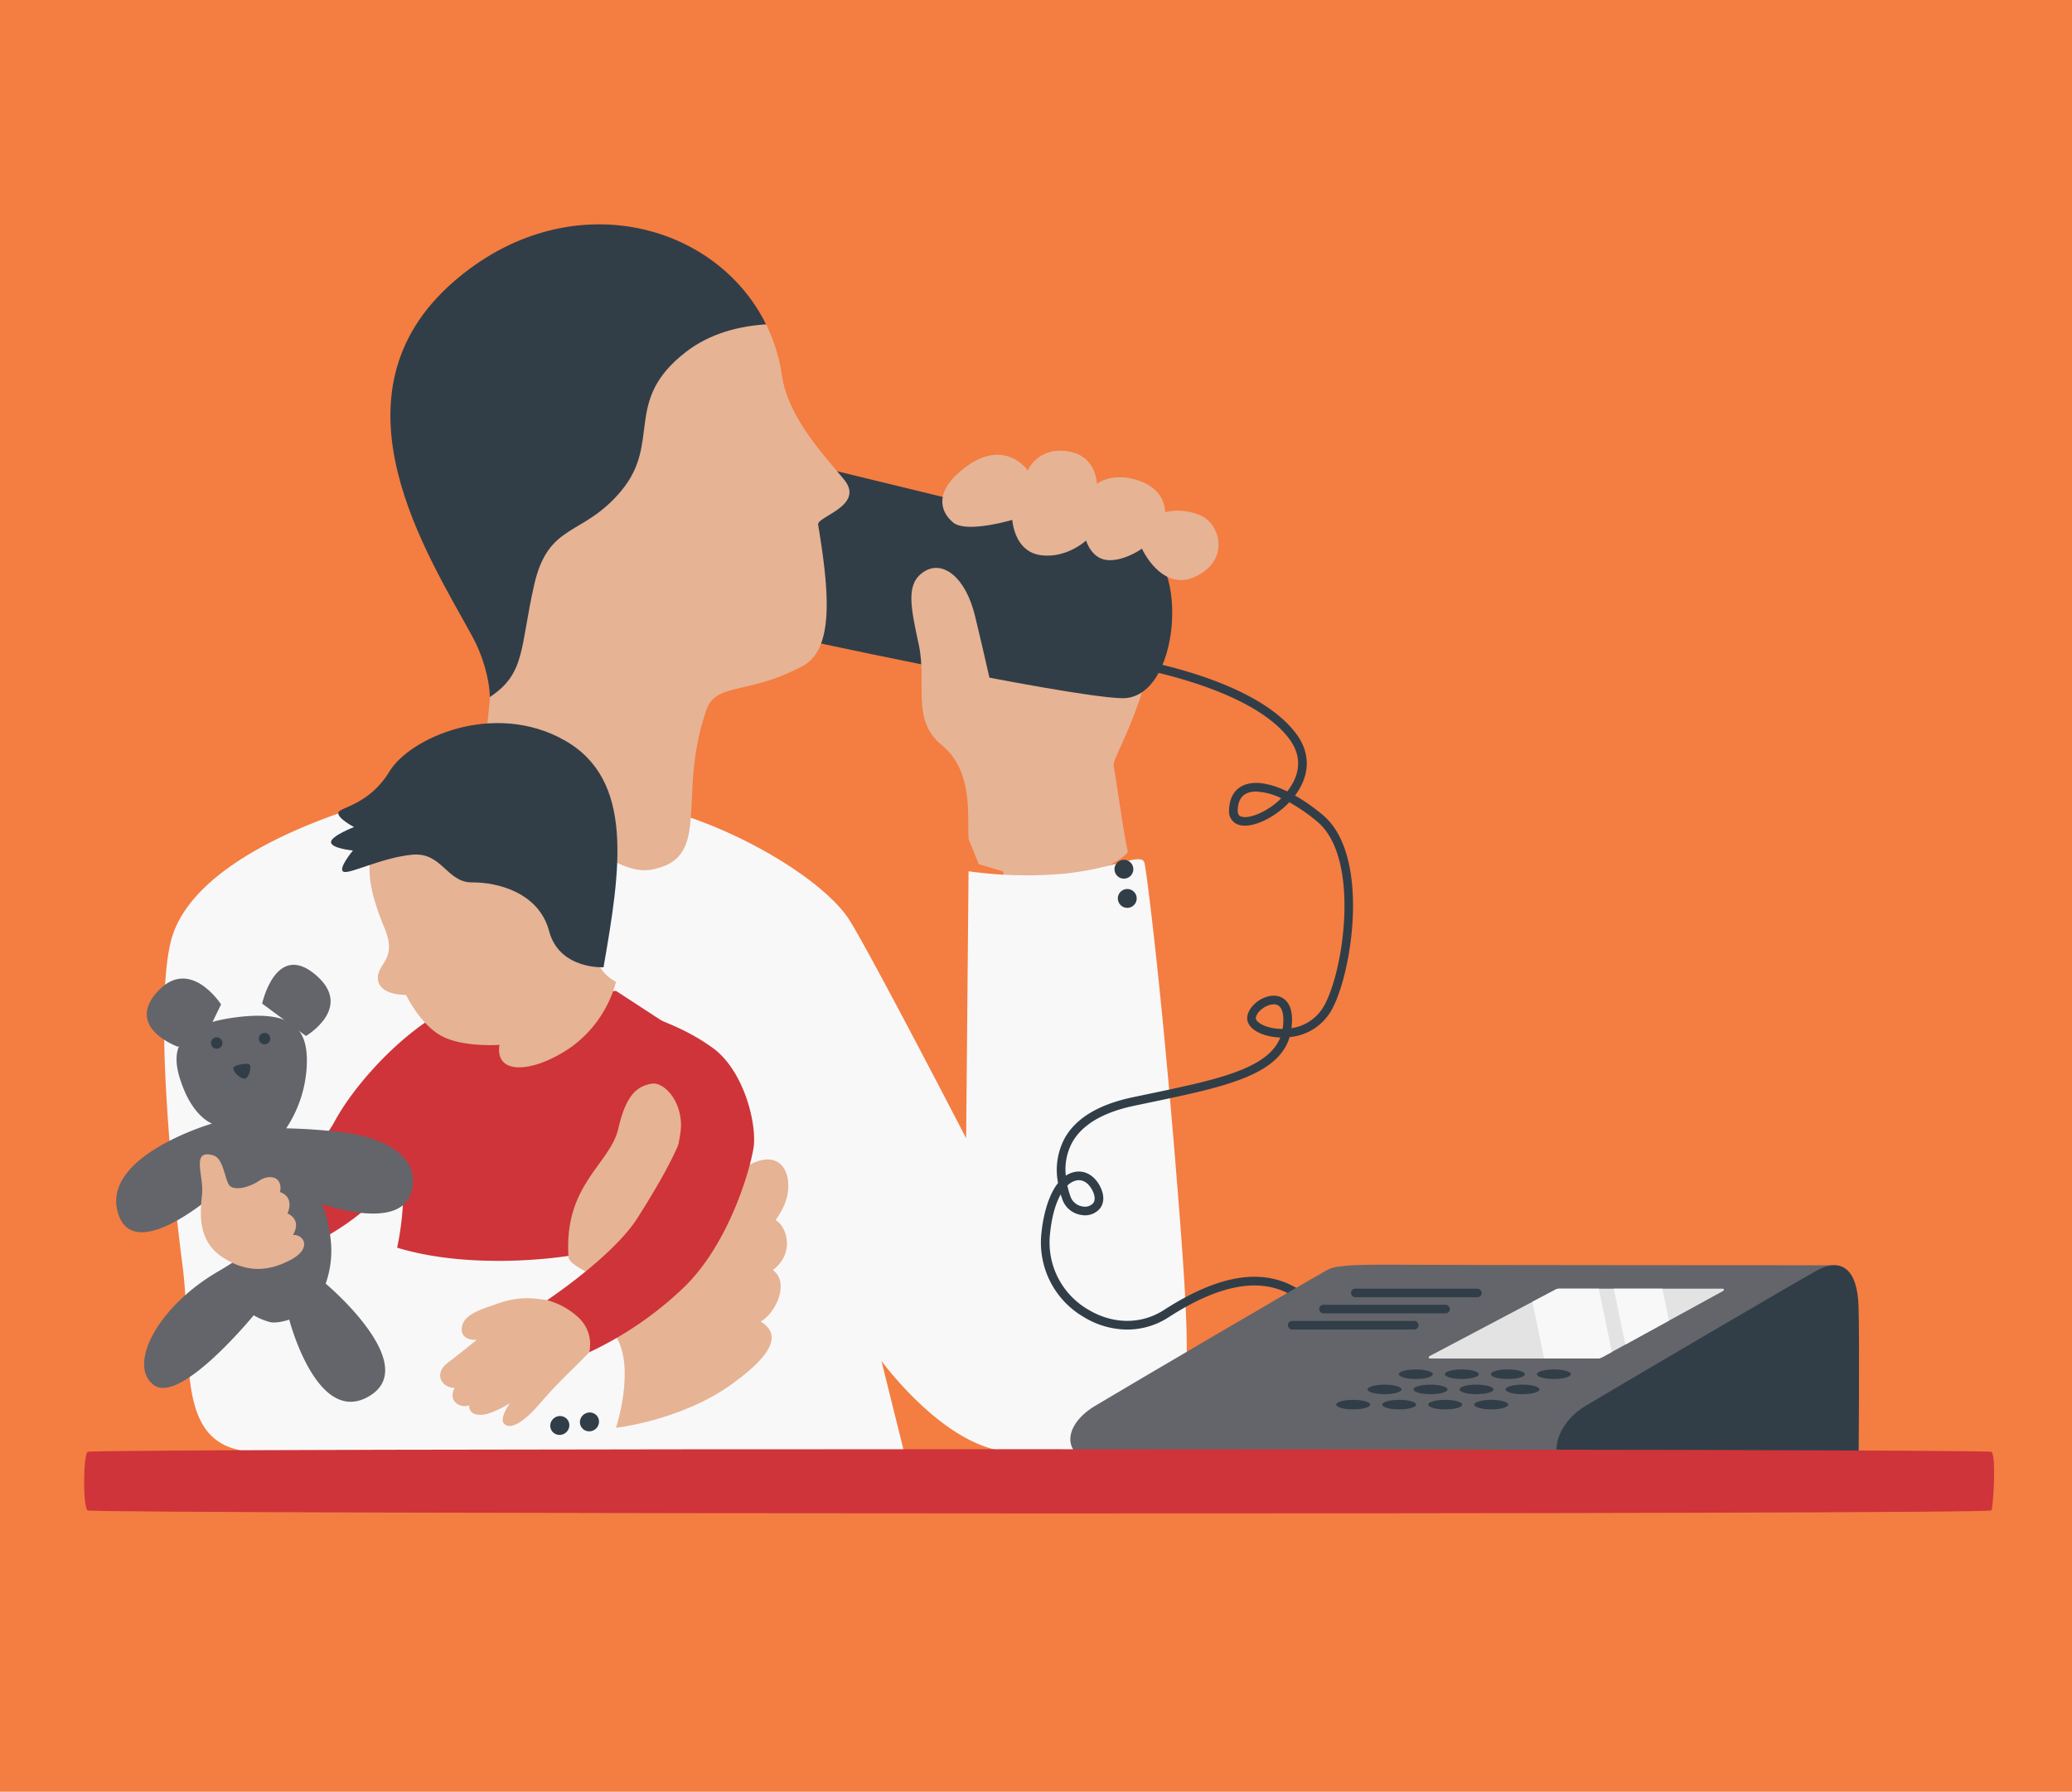
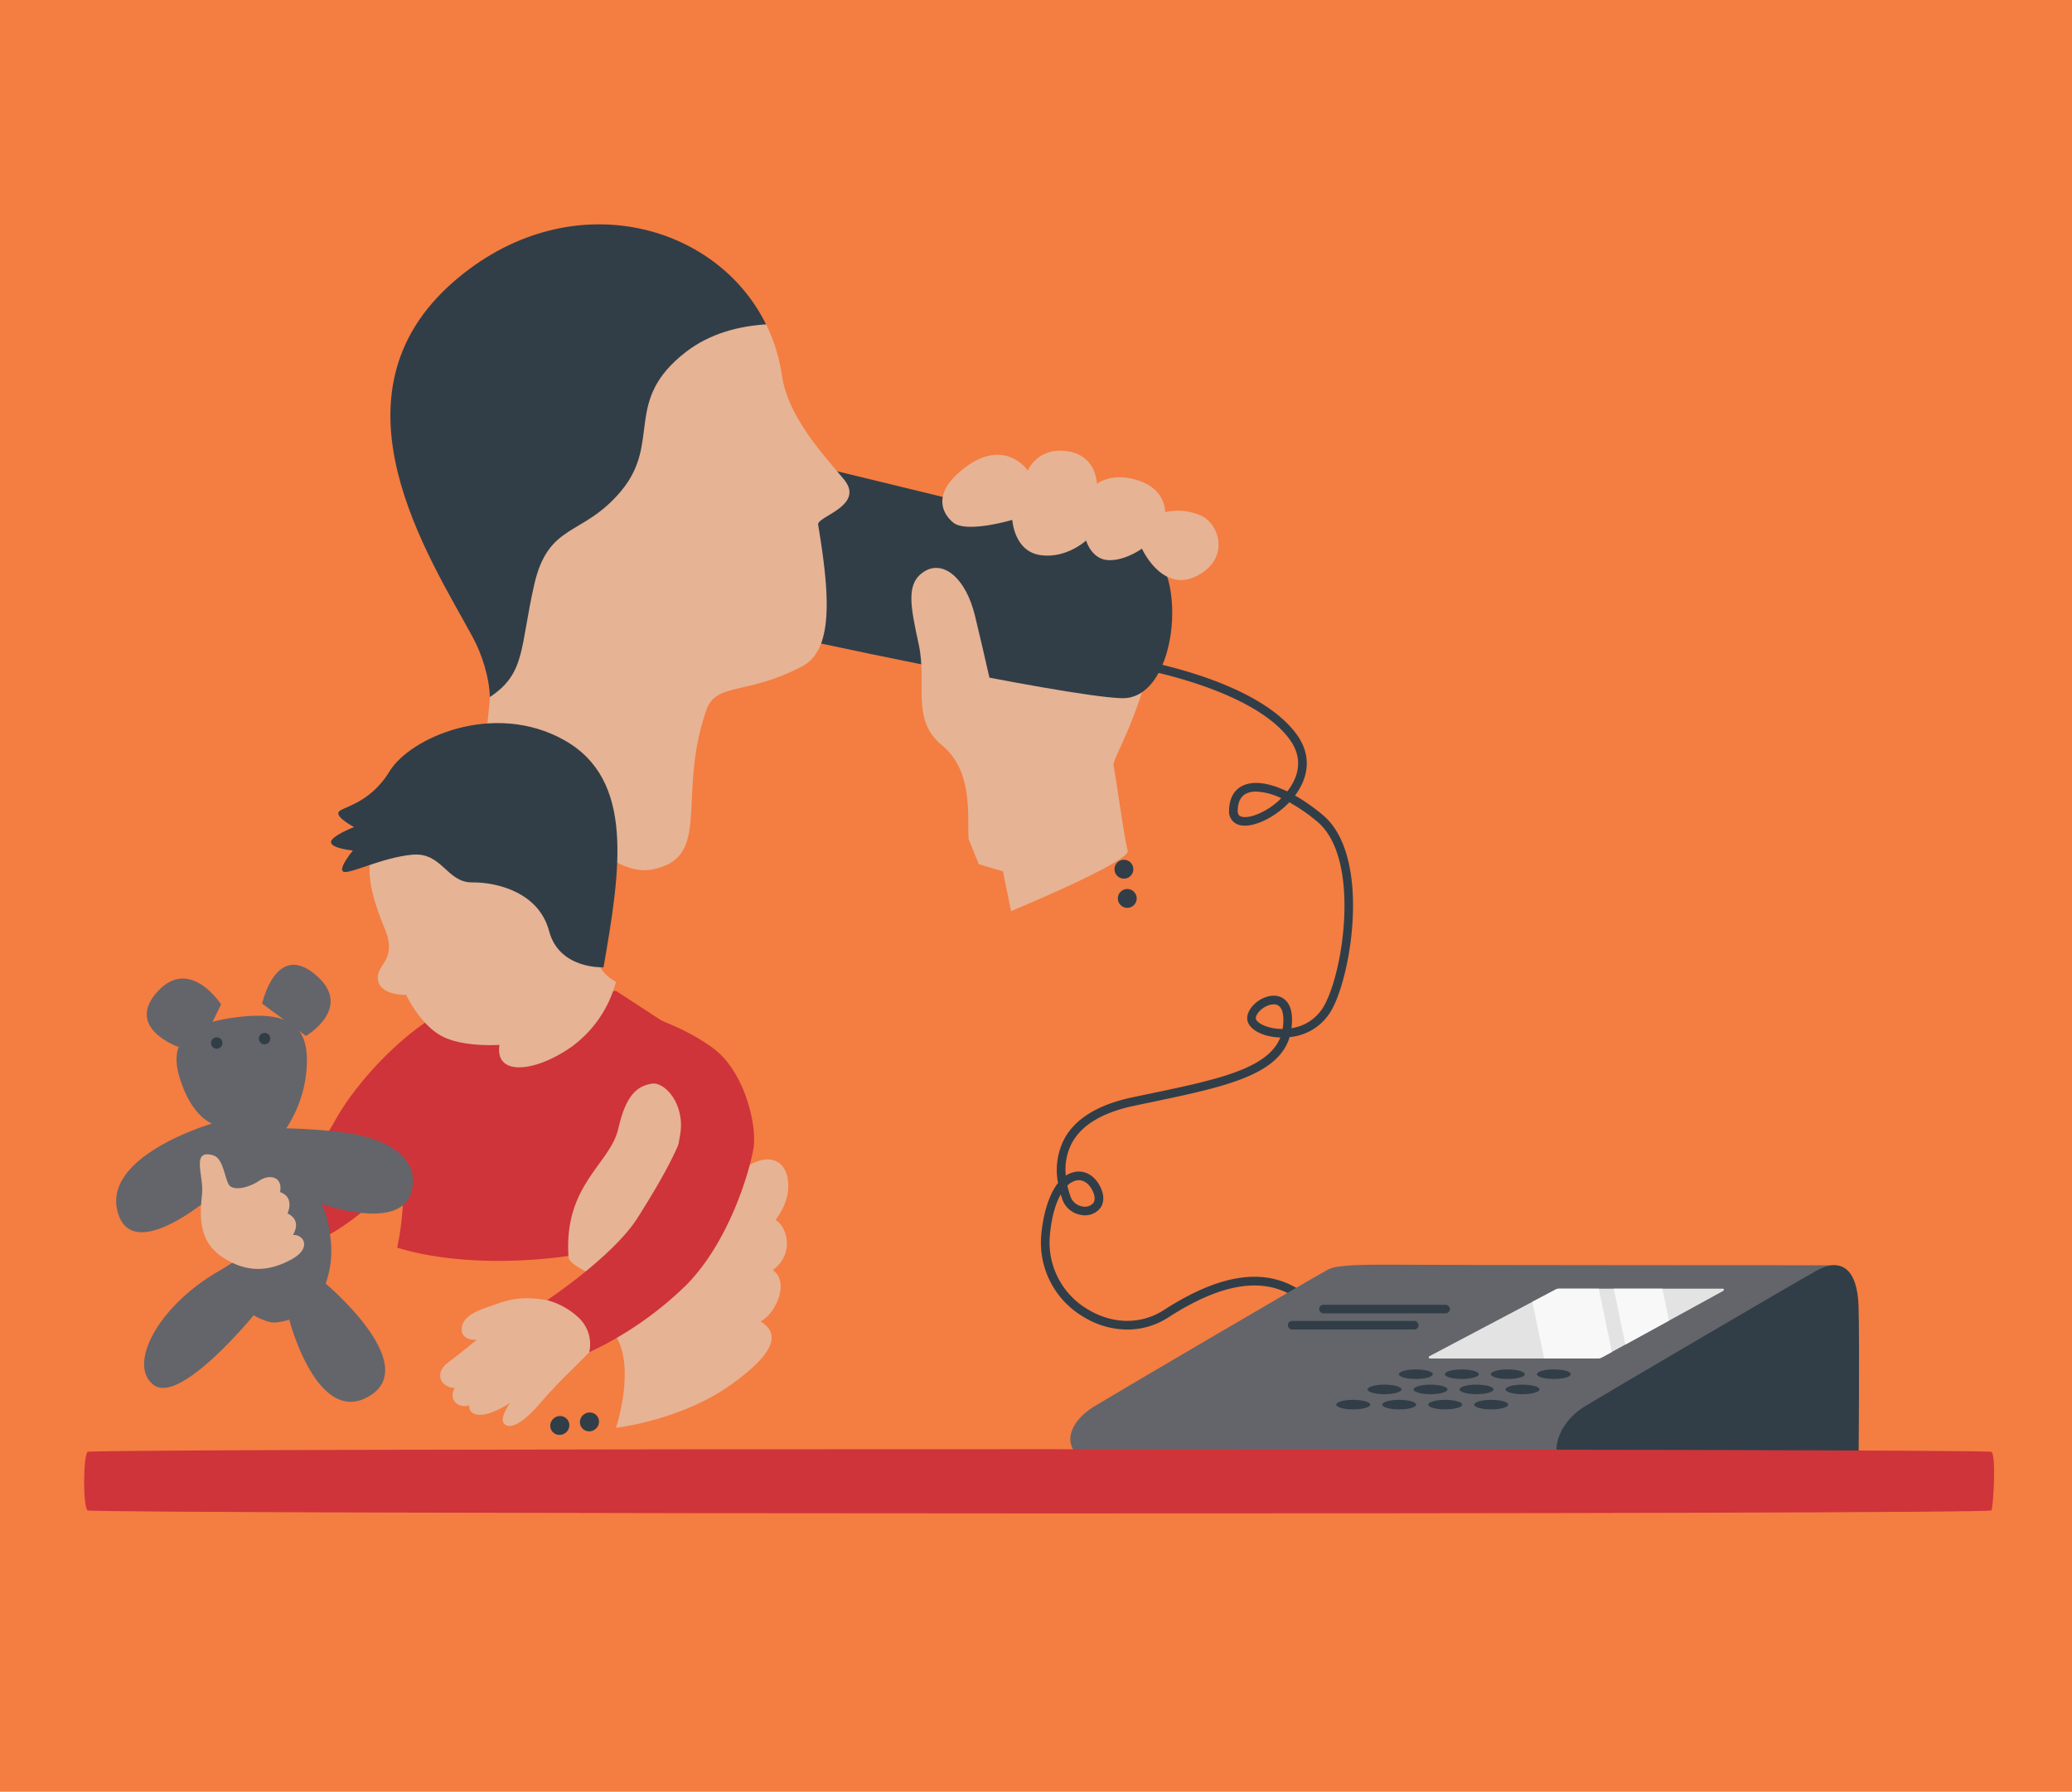
<svg xmlns="http://www.w3.org/2000/svg" width="665" height="575" viewBox="0 0 665 575">
  <defs>
    <style>.a{fill:#f47d41;}.b{fill:#e6b394;}.c{fill:#313e48;}.d{fill:#f8f8f8;}.e{fill:#ce3439;}.f{fill:#63656a;}.g{fill:#e3e3e3;}</style>
  </defs>
  <g transform="translate(-55 -66)">
    <rect class="a" width="665" height="575" transform="translate(55 66)" />
    <g transform="translate(82 138)">
      <g transform="translate(0 0)">
        <path class="b" d="M1057.082,219.746c-5.51,18.46-11.021,26.037-10.47,27.965s3.444,23.695,4.546,27.139-37.471,19.425-37.471,19.425l-4.959-24.521-4.96-35.956-4.023-22.868Z" transform="translate(-716.205 -73.867)" />
        <path class="c" d="M939.236,148.133c25.9,6.338,95.606,23.144,110.9,27.14s12.537,49.594-6.474,48.9S934.489,204.064,929.63,202.686,939.236,148.133,939.236,148.133Z" transform="translate(-710.771 -72.104)" />
        <path class="b" d="M995.659,152.576c-6.566,6.065-5.51,11.847-1.239,15.429s19.011-.827,19.011-.827.55,10.056,8.954,11.3,14.74-4.684,14.74-4.684,1.653,5.977,7.026,6.3,10.883-3.678,10.883-3.678,6.475,14.328,17.5,8.817,7.439-17.082,1.1-19.562a18.1,18.1,0,0,0-11.159-.964s.413-7.026-8.265-10.057-13.639.964-13.639.964,0-9.092-9.505-10.47-12.674,6.18-12.674,6.18S1010.125,139.212,995.659,152.576Z" transform="translate(-715.535 -72.343)" />
        <path class="b" d="M998.567,269.975c-.423-7.73,1.505-21.828-8.551-30.07s-4.684-19.677-7.44-32.35-4.133-19.7,1.791-23.419,13.225,1.791,16.256,14.189,7.3,31.747,7.3,31.747l19.838,16.745-7.3,36.782-18.6-5.51Z" transform="translate(-714.713 -72.736)" />
-         <path class="d" d="M792.87,251.018c-34.953,9.633-64.981,25.424-70.158,46.132s-.044,74.81,3.731,104.061-3.971,59.8,24.494,59.8H958.013l-7.247-29.189s21.226,29.189,42.453,29.189h40.641c18.12,0,16.565-26.873,11.648-87.968s-9.516-97.333-10.314-100.988-9.874,1.858-25.923,3.412a134.681,134.681,0,0,1-30.548-.779l-.777,85.678s-30.631-59.2-37.448-70-28.1-24.714-49.945-32.517-66.425-13.227-66.425-13.227Z" transform="translate(-694.868 -67.08)" />
        <g transform="translate(307.059 139.473)">
          <path class="c" d="M1052.928,418.618a27.03,27.03,0,0,1-13.91-4,27.637,27.637,0,0,1-13.714-25.991c.521-6.252,2.211-13.011,5.429-17.058a21.592,21.592,0,0,1,2.185-14.466c3.608-6.363,10.907-10.742,21.691-13.017q2.512-.529,4.934-1.034c22.052-4.6,38.521-8.041,42.519-18.17a18.828,18.828,0,0,1-4.821-.75c-3.779-1.143-6-3.341-5.8-5.734.2-2.34,2.316-4.869,5.158-6.15,2.487-1.121,4.906-1.026,6.637.264,2.174,1.62,2.984,4.775,2.409,9.381a14.315,14.315,0,0,0,10.522-7.281c6.44-11.674,11.521-47.532-2.258-59.015a57.21,57.21,0,0,0-8.957-6.2c-4.949,5.2-12.267,8.58-16.334,7.2a4.424,4.424,0,0,1-3-4.606c.1-4.936,2.5-7.063,4.509-7.978,3.47-1.584,8.485-.84,14.171,1.906q.193-.247.379-.5c2.793-3.807,5.125-9.709.38-16.2-12.232-16.737-50-23.025-50.381-23.087l.443-2.735c1.6.259,39.278,6.541,52.175,24.187,4.475,6.122,4.339,13.038-.382,19.475l-.125.168a60.907,60.907,0,0,1,8.892,6.235c15.4,12.836,9.458,50.617,2.912,62.483a17.161,17.161,0,0,1-13.539,8.807c-3.716,12.4-21.247,16.059-44.942,21.005q-2.419.506-4.928,1.033c-9.973,2.1-16.653,6.03-19.853,11.672a18.168,18.168,0,0,0-2.107,10.763,7.9,7.9,0,0,1,2.934-1.206c3.268-.615,6.393,1.238,8.147,4.832,1.722,3.532.715,5.779-.04,6.8a6.251,6.251,0,0,1-6.081,2.185,7.615,7.615,0,0,1-6.129-5.15c-.159-.465-.315-.948-.463-1.449-1.644,2.9-3,7.317-3.524,13.608a24.881,24.881,0,0,0,12.378,23.384c7.933,4.758,17,4.8,24.265.11,18.569-11.987,33.171-13.85,44.639-5.695l-1.605,2.258c-10.44-7.424-24.023-5.537-41.531,5.765A24.343,24.343,0,0,1,1052.928,418.618Zm-19.209-46.2a30.472,30.472,0,0,0,.953,3.379,4.885,4.885,0,0,0,3.927,3.312,3.576,3.576,0,0,0,3.43-1.088c.662-.9.584-2.3-.219-3.948-1.2-2.46-3.126-3.7-5.145-3.323A5.925,5.925,0,0,0,1033.719,372.416Zm66.235-58.175a5.717,5.717,0,0,0-2.219.532c-1.9.859-3.425,2.517-3.536,3.855-.067.8,1.257,2.069,3.843,2.851a15.973,15.973,0,0,0,4.768.652c.019-.118.036-.236.052-.356.479-3.566.022-6.067-1.286-7.042A2.665,2.665,0,0,0,1099.954,314.241Zm-5.675-68.276a7.212,7.212,0,0,0-3,.576c-1.864.852-2.836,2.705-2.89,5.511-.027,1.358.548,1.736,1.115,1.928,2.428.825,8.3-1.326,12.866-5.878A20.359,20.359,0,0,0,1094.278,245.966Z" transform="translate(-1025.21 -203.404)" />
        </g>
        <g transform="translate(98.294)">
          <path class="b" d="M831.362,232.168s.956-8.132.959-9.853c-.1-6.218,10.733-23.463,7.922-28.643-14.25-26.243-46.15-60.465-4.115-97.013,36.5-31.724,36.513-4.592,84.843,6.047a55.462,55.462,0,0,1,5.092,16.375c2.033,13.6,13.383,25.466,19.891,33.4,6.944,8.463-8.72,11.881-8.276,14.543,3.633,21.8,5.155,40.033-5.072,45.43-17.959,9.474-27.638,5-30.814,14.136-9.7,27.913,2.254,47.348-17.555,51.118S831.362,232.168,831.362,232.168Z" transform="translate(-800.397 -70.634)" />
          <path class="c" d="M919.738,101.815c-8.593.548-17.96,2.845-25.743,8.868-20.3,15.711-7.654,28.854-20.75,44.58C860.893,170.1,849.88,165.2,845.3,185.491s-2.725,28.357-14.22,35.925c-.1-6.225-2.59-13.881-5.4-19.066-14.251-26.244-48.227-77.7-6.192-114.251C855.984,56.37,903.493,68.812,919.738,101.815Z" transform="translate(-799.172 -69.715)" />
        </g>
        <path class="b" d="M920.469,378.99c7.616-4.086,11.853-.183,12.3,5.5s-2.23,9.7-4.015,12.265c3.569,2.008,6.356,10.594-.892,16.057,5.607,4.015.781,14.05-3.9,16.5,5.018,3.123,6.8,8.587-9.367,20.183s-37.07,13.939-37.07,13.939,6.307-19.068,0-29.327S920.469,378.99,920.469,378.99Z" transform="translate(-706.823 -77.219)" />
        <path class="e" d="M818.881,326.936c-15.633,5.876-33.175,24.377-40.551,37.879s-17.253,13.752-17.253,13.752-6.751,34.005,11.251,25a80.127,80.127,0,0,0,27.755-23.081,89.484,89.484,0,0,1-1.75,24.956c25.129,7.627,55.009,2.626,55.009,2.626l11.377-13.377,15.878-26.5,10.5,15.753,11.752-22.629-4.5-18.878-29.777-19.408Z" transform="translate(-697.872 -77.037)" />
        <path class="b" d="M850.794,426.092c-6.419-1.059-10.351-.835-16.222,1.222-5.045,1.767-10.733,3.38-11.155,7.691s4.816,3.8,4.816,3.8-4.816,3.972-9.3,7.353-2.281,7.944,2.2,8.113c-2.366,4.309,1.938,6.684,4.687,5.539-.293,2.827,2.835,3.841,6.637,2.489a28.978,28.978,0,0,0,6.423-3.211s-3.464,4.817-1.943,6.592,5.239.9,11.577-6.454,9.82-10.2,15.8-16.423c6.281-4.311,7.44-18.109,7.44-18.109Z" transform="translate(-702.201 -80.841)" />
        <path class="f" d="M734.642,361.979S699.7,372.14,704.3,390.1s31.181-5.568,31.181-5.568l7.517,14.616s13.224-1.113-6.4,10.3-29.139,30.195-20.6,36.47,32.016-22.411,32.016-22.411a20.508,20.508,0,0,0,5.429,2.227c2.366.417,5.985-.835,5.985-.835s8.945,34.661,25.77,24.5-14.076-36.053-14.076-36.053a31.59,31.59,0,0,0,1.592-14.219c-.882-8.263-2.985-11.392-2.985-11.392s25.057,9.047,28.815-3.62-11.137-18.1-22.272-19.349a176.959,176.959,0,0,0-17.818-1.252,39.813,39.813,0,0,0,6.58-19.774c.606-11.647-3.705-18.682-24.128-15.657s-19.211,13.161-15.43,22.616S734.642,361.979,734.642,361.979Z" transform="translate(-693.596 -73.404)" />
        <path class="f" d="M738.362,329.371s-10.046-15.6-20.484-4.025,6.668,17.633,6.668,17.633l10.8-7.422Z" transform="translate(-694.408 -79.038)" />
        <path class="f" d="M754.605,328.923s4.34-19.954,17.019-9.358-2.967,19.743-2.967,19.743Z" transform="translate(-697.472 -78.843)" />
        <path class="c" d="M740.444,342.514c-.062-.148-.124-.294-.186-.44-.1-.124-.191-.248-.287-.371a1.373,1.373,0,0,0-.591-.38,1.837,1.837,0,0,0-1.416,0,1.381,1.381,0,0,0-.592.38l-.287.371c-.062.146-.123.292-.185.44l-.067.488.067.489a1.381,1.381,0,0,0,.329.625.907.907,0,0,0,.33.329,1.385,1.385,0,0,0,.624.33h.009c.079.015.147.02.241.033a1.351,1.351,0,0,0,.718-.032l.008,0a.559.559,0,0,0,.221-.093,1.83,1.83,0,0,0,.735-.565,1.391,1.391,0,0,0,.329-.625q.033-.244.066-.489Z" transform="translate(-696.114 -80.277)" />
        <path class="c" d="M757.064,341.04c-.062-.148-.124-.294-.186-.44q-.143-.187-.287-.372a1.385,1.385,0,0,0-.591-.38,1.84,1.84,0,0,0-1.417,0,1.385,1.385,0,0,0-.591.38l-.287.372c-.062.146-.124.292-.186.44l-.066.488c.022.163.043.326.066.489a1.4,1.4,0,0,0,.329.625.922.922,0,0,0,.33.329,1.393,1.393,0,0,0,.625.33h.009c.079.015.146.02.241.033a1.35,1.35,0,0,0,.718-.032l.008,0a.566.566,0,0,0,.221-.093.911.911,0,0,0,.405-.236.921.921,0,0,0,.33-.329,1.4,1.4,0,0,0,.329-.625c.021-.163.043-.325.066-.489Z" transform="translate(-697.384 -80.219)" />
-         <path class="c" d="M744.672,351.187c.344-.828,4.637-1.692,5.213-.88s-.3,4.4-1.659,4.468S744.164,352.405,744.672,351.187Z" transform="translate(-696.708 -80.59)" />
        <path class="b" d="M733.681,391.721c.567-5.687-3.694-14.4,3.565-12.261,3.312.974,3.636,7.4,5.065,9.482s6.512.85,9.535-1.238c3.476-2.4,7.8-1.441,6.87,3.542,4.883,1.756,2.368,6.86,2.368,6.86s4.75,1.765,1.771,6.9c3.393-.248,6.207,4.222-.5,7.863s-13.916,4.739-22.189-.742S733.114,397.409,733.681,391.721Z" transform="translate(-695.817 -80.689)" />
        <path class="b" d="M861.067,410.494c.151,2.084,6.135,4.836,6.135,4.836l25.535-15.053s2.341-19.4,4.126-28.992-4.737-17.284-9.17-16.5-8.114,3.233-10.678,14.5S859.393,387.258,861.067,410.494Z" transform="translate(-705.598 -78.999)" />
        <path class="b" d="M833.632,338.889s-11.572.877-18.535-2.818-11.441-13.217-11.441-13.217-8.314.284-9.025-4.832,6.4-6.182,2.2-16.345-7.421-21.034-2.254-28.922,44.535-6.822,44.535-6.822l28.567,32.546s-4.9,5.685-3.412,11.726a13.355,13.355,0,0,0,6.751,8.456,37.712,37.712,0,0,1-14.5,21.034C844.8,347.8,832.058,348.956,833.632,338.889Z" transform="translate(-700.323 -75.574)" />
        <path class="c" d="M866,313.109s-14.195.756-17.464-11.609-16.557-15.706-24.729-15.634-9.593-9.807-19.259-8.882-19.9,6.254-21.958,5.471,2.985-6.822,2.985-6.822-6.893-.64-7.035-2.629,7.391-4.9,7.391-4.9-5.4-2.8-5.046-4.6,9.807-2.367,16.415-13.241,33.542-22.74,56.139-10.019S871.457,281.833,866,313.109Z" transform="translate(-699.301 -74.688)" />
        <path class="e" d="M875.739,323.028c11.015,4.512,20.777,6.924,31.01,14.315s14.328,24.876,13.12,32.2-7.756,30.032-21.681,44.035a113.22,113.22,0,0,1-31.033,21.462,11.655,11.655,0,0,0-3.394-11.086,23.749,23.749,0,0,0-10.127-5.626s21.254-14.127,29.005-26.379,17.5-28.629,16.5-37.756-20.253-20.378-20.253-20.378Z" transform="translate(-705.04 -73.072)" />
        <ellipse class="c" cx="3.099" cy="3.006" rx="3.099" ry="3.006" transform="translate(157.94 383.54) rotate(-33.736)" />
        <ellipse class="c" cx="3.099" cy="3.006" rx="3.099" ry="3.006" transform="translate(148.419 384.687) rotate(-33.736)" />
        <g transform="translate(330.683 203.916)">
          <circle class="c" cx="3.031" cy="3.031" r="3.031" />
          <circle class="c" cx="3.031" cy="3.031" r="3.031" transform="translate(1.078 9.378)" />
        </g>
        <path class="f" d="M1045.116,476.964c-11.552,0-13.527-10.7-1.653-17.814s66.657-39.238,74.012-43.324c1.655-.919,2.878-2.092,20.755-1.937s143,.183,143,.183L1216.22,478.1Z" transform="translate(-718.934 -80.014)" />
        <path class="g" d="M1254.358,422.207h-52.5a2.427,2.427,0,0,0-1.137.283l-40.52,21.4a.386.386,0,0,0,.18.728h53.692a3.385,3.385,0,0,0,1.629-.417l38.84-21.289A.377.377,0,0,0,1254.358,422.207Z" transform="translate(-728.45 -80.651)" />
        <g transform="translate(421.96 367.479)">
          <ellipse class="c" cx="5.448" cy="1.534" rx="5.448" ry="1.534" />
          <ellipse class="c" cx="5.448" cy="1.534" rx="5.448" ry="1.534" transform="translate(14.763)" />
          <ellipse class="c" cx="5.448" cy="1.534" rx="5.448" ry="1.534" transform="translate(29.527)" />
          <ellipse class="c" cx="5.448" cy="1.534" rx="5.448" ry="1.534" transform="translate(44.29)" />
        </g>
        <g transform="translate(411.91 372.36)">
          <ellipse class="c" cx="5.448" cy="1.534" rx="5.448" ry="1.534" />
          <ellipse class="c" cx="5.448" cy="1.534" rx="5.448" ry="1.534" transform="translate(14.763)" />
          <ellipse class="c" cx="5.448" cy="1.534" rx="5.448" ry="1.534" transform="translate(29.527)" />
          <ellipse class="c" cx="5.448" cy="1.534" rx="5.448" ry="1.534" transform="translate(44.29)" />
        </g>
        <g transform="translate(401.86 377.24)">
          <ellipse class="c" cx="5.448" cy="1.534" rx="5.448" ry="1.534" />
          <ellipse class="c" cx="5.448" cy="1.534" rx="5.448" ry="1.534" transform="translate(14.763)" />
          <ellipse class="c" cx="5.448" cy="1.534" rx="5.448" ry="1.534" transform="translate(29.527)" />
          <ellipse class="c" cx="5.448" cy="1.534" rx="5.448" ry="1.534" transform="translate(44.29)" />
        </g>
        <path class="c" d="M1212.585,480.93c-11.552,0-10.674-14.656,1.2-21.766s66.657-39.238,74.013-43.324c8.123-4.513,13.178-.361,13.539,11.373s0,50.906,0,50.906Z" transform="translate(-731.843 -80.028)" />
        <path class="e" d="M1304.884,497.641c-.654,1.387-609.452,1.158-611.014,0s-1.437-17.579,0-18.8,609.456-1.041,611.014,0S1305.537,496.255,1304.884,497.641Z" transform="translate(-692.745 -84.913)" />
-         <rect class="c" width="41.961" height="2.75" rx="1.375" transform="translate(406.596 341.557)" />
        <rect class="c" width="41.961" height="2.75" rx="1.375" transform="translate(396.378 346.735)" />
        <rect class="c" width="41.961" height="2.75" rx="1.375" transform="translate(386.328 351.914)" />
      </g>
      <path class="d" d="M1217.327,422.208h-12.72a2.426,2.426,0,0,0-1.137.282l-7.45,3.934,3.761,18.2h17.042a3.392,3.392,0,0,0,1.629-.417l3.073-1.685Z" transform="translate(-731.203 -80.651)" />
      <path class="d" d="M1228.011,440.148l14-7.675-2.122-10.266H1224.3Z" transform="translate(-733.365 -80.651)" />
    </g>
  </g>
</svg>